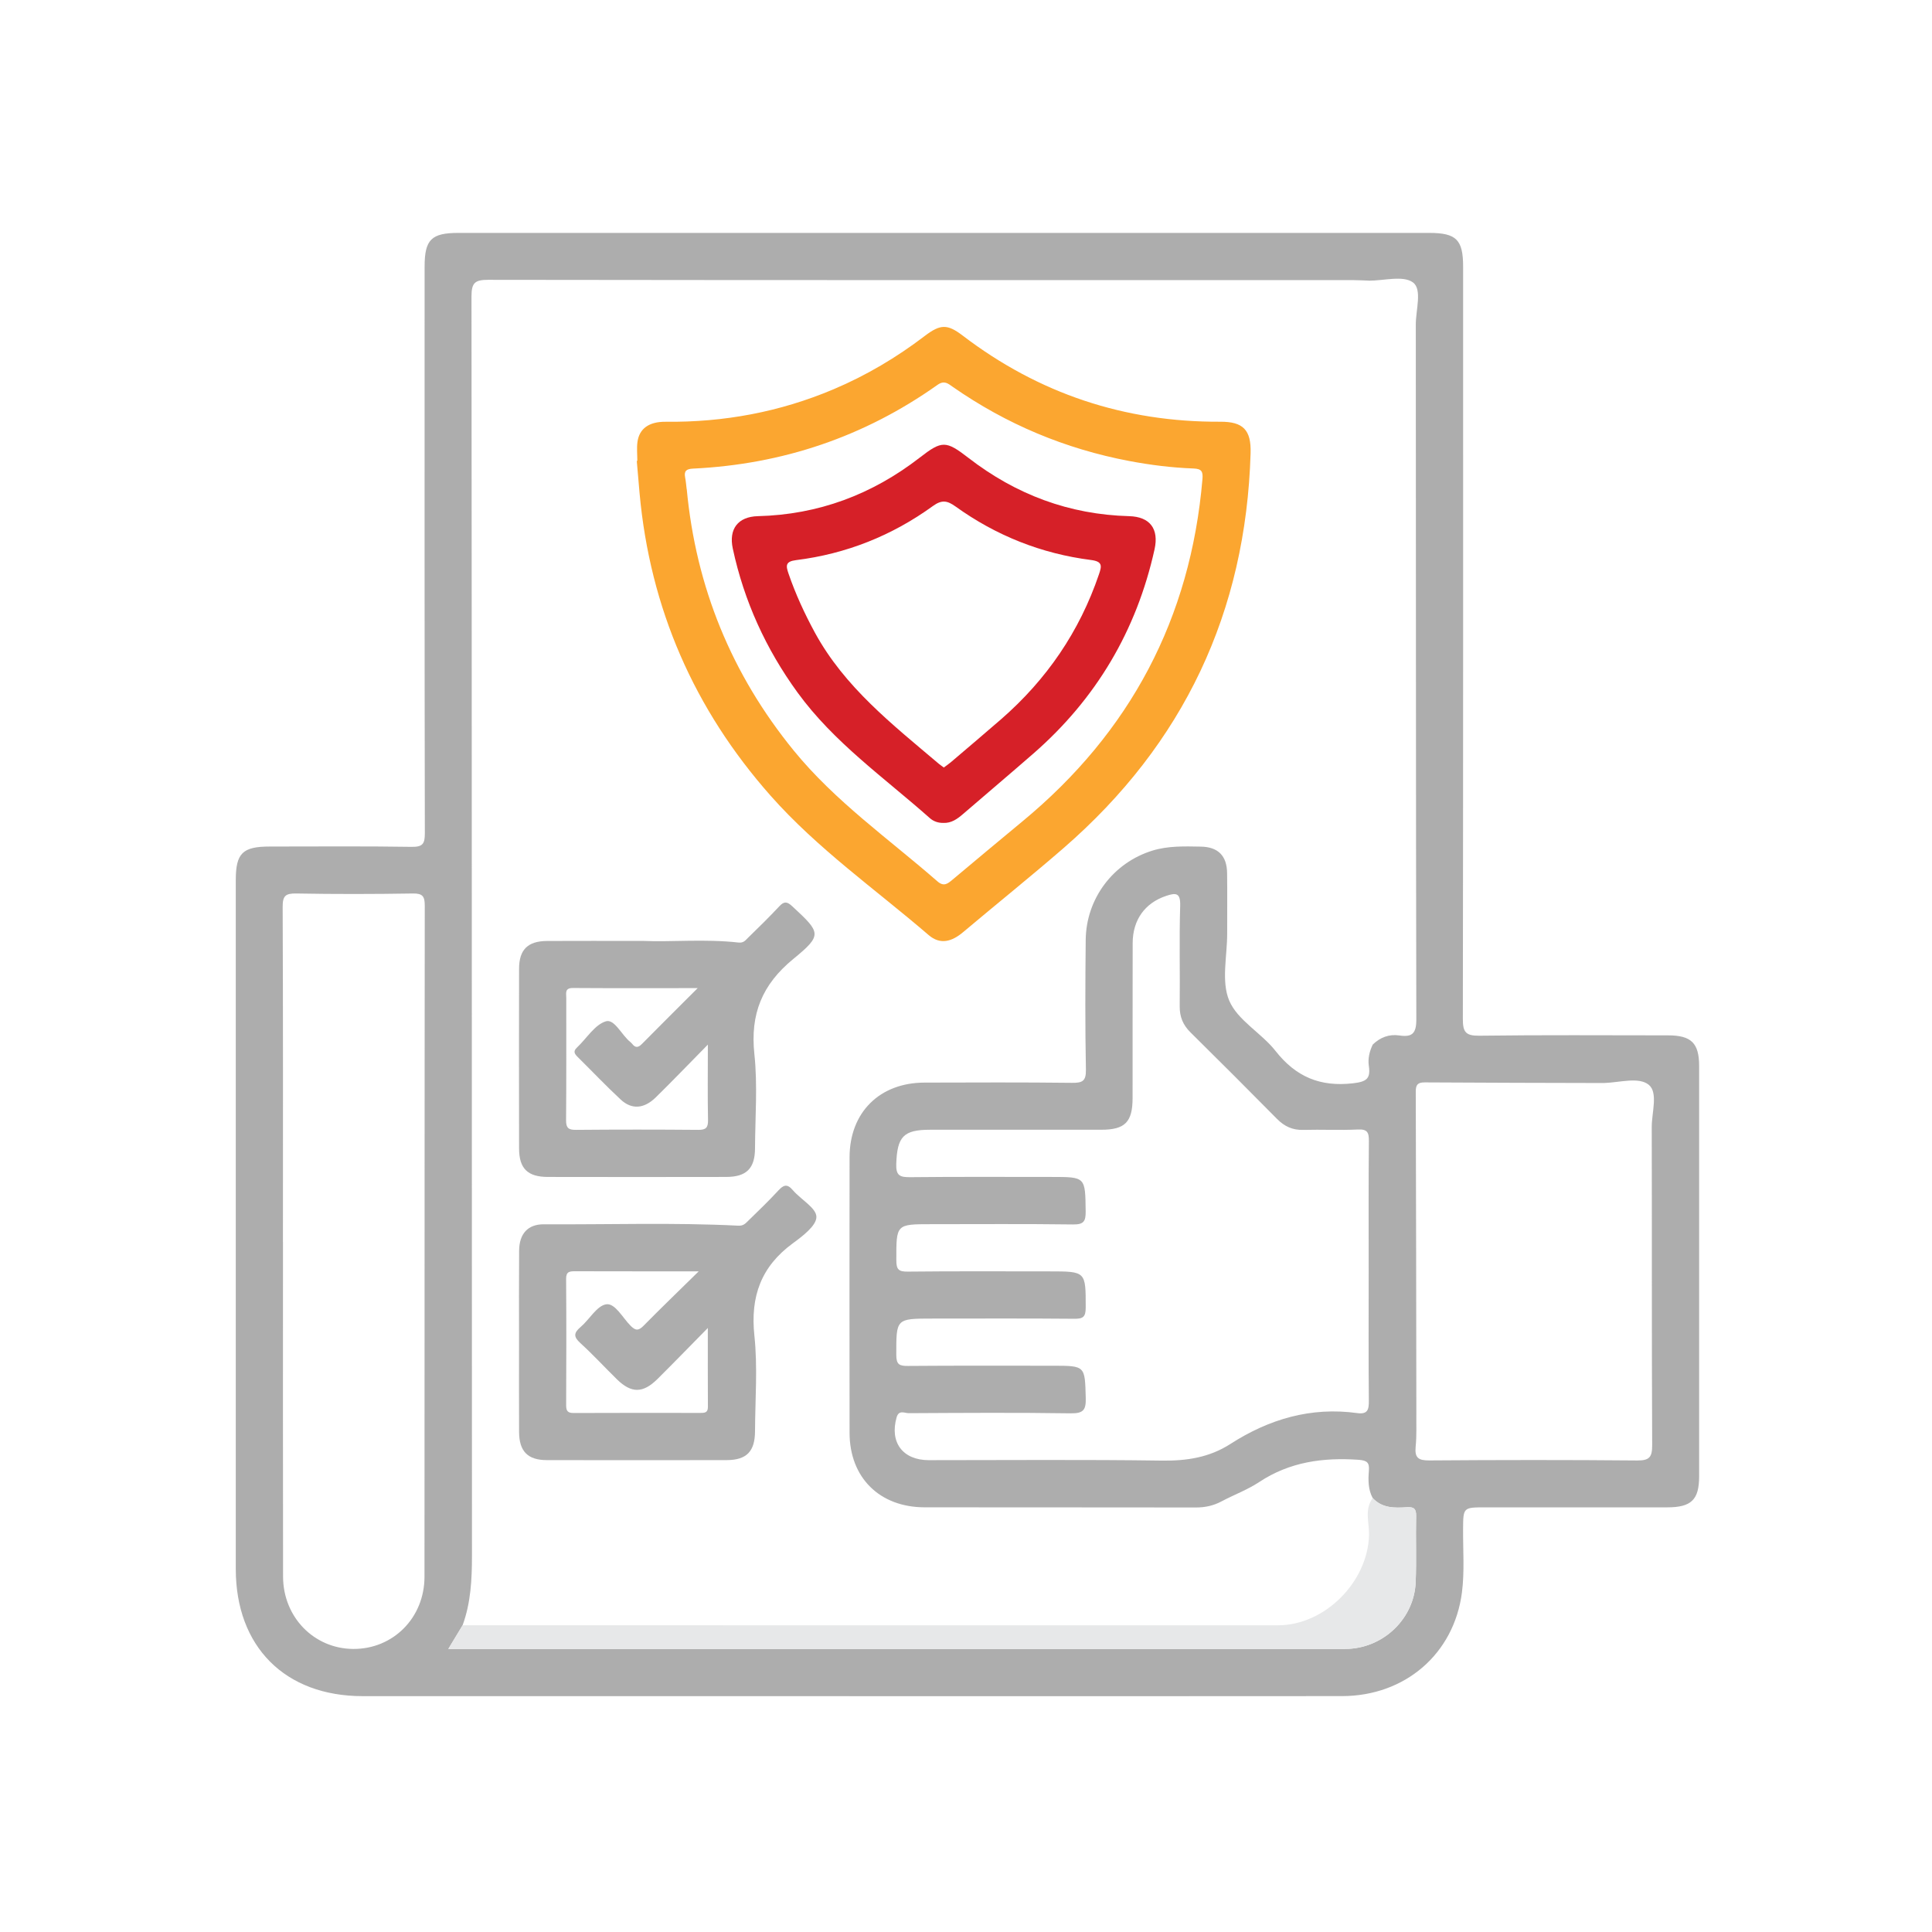
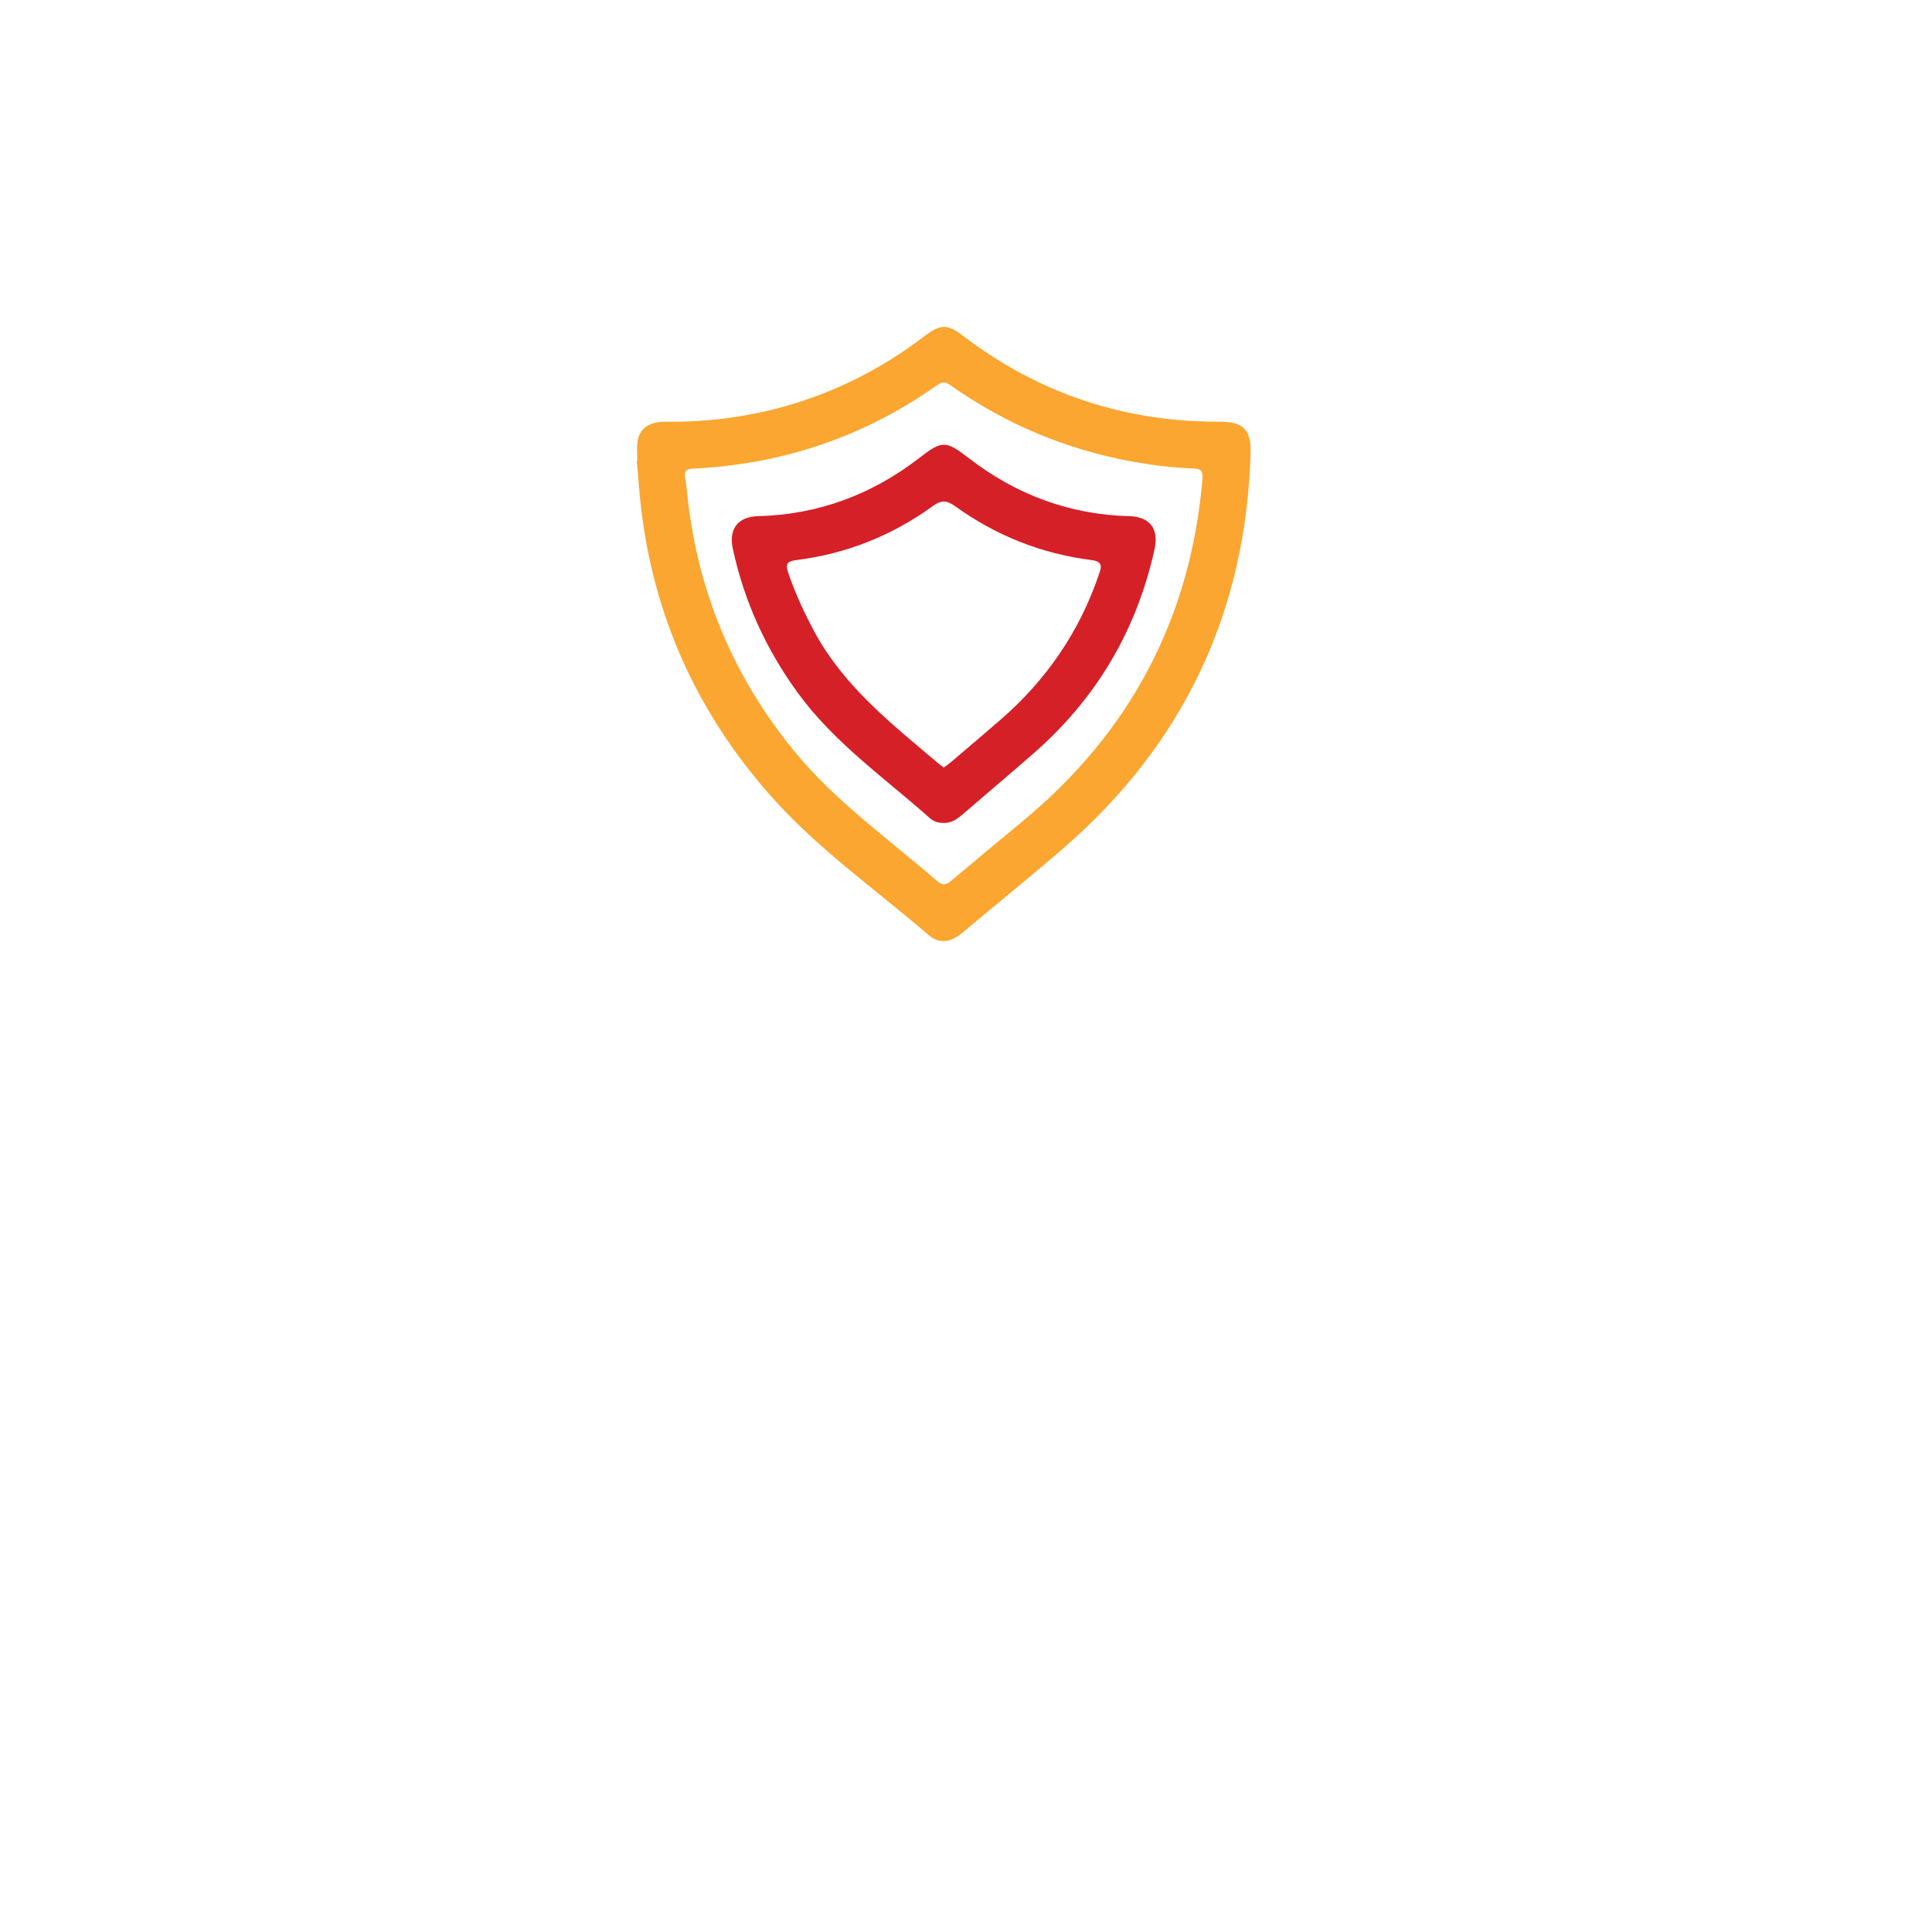
<svg xmlns="http://www.w3.org/2000/svg" id="Layer_1" data-name="Layer 1" viewBox="0 0 490 490">
  <defs>
    <style>
      .cls-1 {
        fill: #fba630;
      }

      .cls-2 {
        fill: #e7e8e9;
      }

      .cls-3 {
        fill: #d62028;
      }

      .cls-4 {
        fill: #adadad;
      }
    </style>
  </defs>
-   <path class="cls-4" d="M215.44,430.18c-41.15,0-82.31,0-123.46,0-19.68,0-32.18-12.53-32.18-32.24,0-58.23,0-116.46,0-174.7,0-6.85,1.71-8.54,8.64-8.54,11.97,0,23.95-.11,35.91,.08,2.87,.05,3.41-.76,3.4-3.49-.09-47.88-.07-95.77-.06-143.65,0-6.88,1.7-8.57,8.6-8.57,82.06,0,164.11,0,246.17,0,6.9,0,8.62,1.71,8.62,8.57,0,63.59,.03,127.19-.07,190.78,0,3.29,.67,4.3,4.15,4.26,15.96-.21,31.92-.1,47.89-.09,5.9,0,7.89,1.96,7.89,7.79,0,34.67,0,69.33,0,104,0,6.02-1.97,7.92-8.14,7.92-15.34,0-30.68,0-46.02,0-5.7,0-5.67,0-5.71,5.53-.03,5.36,.39,10.79-.29,16.07-2.03,15.61-14.47,26.25-30.39,26.27-41.65,.05-83.3,.02-124.95,.02Zm191.54-155.5c-15.2-.04-30.4-.06-45.6-.16-1.81-.01-2.31,.57-2.31,2.34,.09,27.16,.11,54.32,.15,81.48-.04,2.86,.11,5.74-.18,8.58-.28,2.84,.72,3.5,3.49,3.48,17.55-.13,35.11-.15,52.66,.01,3.16,.03,3.85-.84,3.84-3.91-.13-26.89-.04-53.78-.11-80.67,0-3.68,1.65-8.71-.74-10.69-2.5-2.07-7.38-.6-11.22-.47Zm-59.85-203.51c-1.24-.04-2.49-.12-3.73-.12-73.19,0-146.39,.02-219.58-.08-3.32,0-4.24,.71-4.24,4.17,.1,106.48,.07,212.96,.12,319.43,0,6.02-.29,11.93-2.37,17.63-1.13,1.86-2.25,3.73-3.63,6.01,1.52,0,2.6,0,3.68,0,74.04,0,148.09,0,222.13,0,.87,0,1.75,.02,2.62-.03,9.04-.49,16.53-7.82,16.91-16.86,.23-5.6-.01-11.22,.12-16.82,.04-1.88-.61-2.34-2.35-2.23-3.12,.21-6.26,.27-8.66-2.32-1.18-2.19-1.16-4.57-.97-6.93,.16-2.03-.41-2.62-2.58-2.78-9.01-.63-17.49,.51-25.24,5.64-2.98,1.97-6.43,3.24-9.61,4.93-2.04,1.08-4.12,1.52-6.43,1.52-22.93-.05-45.86,0-68.8-.04-11.44-.01-19.04-7.54-19.05-18.89-.03-23.3-.03-46.61,0-69.91,.02-11.36,7.61-18.9,19.02-18.92,12.46-.03,24.93-.09,37.39,.06,2.65,.03,3.59-.42,3.53-3.37-.21-10.96-.16-21.93-.05-32.9,.11-10.51,7.02-19.58,16.93-22.63,4.01-1.23,8.13-1.08,12.23-1.01,4.4,.07,6.64,2.3,6.7,6.7,.07,5.11,0,10.22,.02,15.33,.01,5.73-1.54,12.13,.51,17.01,2.11,5.01,8.16,8.21,11.75,12.78,5.16,6.57,11.31,9.16,19.63,8.21,3.42-.39,4.52-1.15,4.04-4.38-.28-1.89,.16-3.71,.98-5.43,1.89-1.85,4.16-2.71,6.78-2.32,3.25,.48,4.29-.54,4.28-4.07-.13-58.76-.08-117.53-.13-176.29,0-3.68,1.66-8.88-.72-10.63-2.5-1.84-7.38-.43-11.23-.44Zm0,251.53c0-11.1-.06-22.19,.05-33.29,.02-2.2-.38-3.06-2.81-2.94-4.6,.22-9.23-.03-13.84,.1-2.7,.07-4.76-.88-6.63-2.77-7.27-7.36-14.59-14.68-21.95-21.95-1.9-1.87-2.78-3.95-2.75-6.64,.1-8.48-.14-16.96,.12-25.43,.11-3.43-1.1-3.39-3.65-2.53-5.25,1.78-8.38,6.01-8.4,11.92-.04,13.09,0,26.18-.02,39.27,0,6.15-1.91,8.09-7.97,8.09-14.46,.01-28.93,0-43.39,0-6.81,0-8.34,1.78-8.58,8.68-.1,3,.96,3.37,3.56,3.35,11.97-.13,23.94-.06,35.91-.06,8.57,0,8.46,0,8.57,8.73,.03,2.54-.5,3.35-3.21,3.32-11.97-.16-23.94-.07-35.91-.07-9,0-8.91,0-8.9,9.15,0,2.3,.55,2.91,2.88,2.88,11.97-.13,23.94-.06,35.91-.06,9.34,0,9.24,0,9.24,9.19,0,2.38-.69,2.86-2.93,2.83-11.97-.11-23.94-.05-35.91-.05-9.32,0-9.21,0-9.2,9.23,0,2.46,.82,2.8,2.98,2.78,12.22-.1,24.44-.05,36.66-.05,8.34,0,8.19,0,8.41,8.16,.08,3.01-.55,3.95-3.77,3.91-13.71-.21-27.43-.11-41.14-.04-1.02,0-2.49-.9-3.05,1.04-1.83,6.35,1.53,10.88,8.18,10.88,19.7,0,39.4-.17,59.1,.11,6.3,.09,12.05-.8,17.35-4.21,9.82-6.32,20.44-9.46,32.19-7.84,2.67,.37,2.96-.9,2.94-3.14-.1-10.85-.04-21.69-.04-32.54Zm-275.36-7.75c0,28.3-.03,56.6,.02,84.9,.02,10.29,7.82,18.26,17.73,18.36,10.12,.1,18.14-7.86,18.14-18.32,.04-56.72,0-113.45,.07-170.17,0-2.37-.51-3.15-3.03-3.11-9.85,.16-19.7,.18-29.55,0-2.79-.05-3.48,.64-3.46,3.45,.12,28.3,.07,56.6,.07,84.9Z" />
-   <path class="cls-2" d="M117.34,412.2c68.93,0,137.86,.03,206.8,.01,11.9,0,22.8-11.05,23.08-22.92,.07-3.11-1.23-6.43,.94-9.35,2.39,2.6,5.53,2.53,8.66,2.32,1.73-.12,2.39,.35,2.35,2.23-.13,5.61,.12,11.22-.12,16.82-.38,9.03-7.86,16.37-16.91,16.86-.87,.05-1.74,.03-2.62,.03-74.04,0-148.09,0-222.13,0-1.08,0-2.16,0-3.68,0,1.38-2.28,2.51-4.15,3.63-6.01Z" />
  <path class="cls-1" d="M161.64,116.9c0-1.62-.18-3.27,.04-4.85,.47-3.35,2.94-5.12,7.12-5.08,14.76,.16,28.96-2.47,42.58-8.23,8.3-3.51,15.98-8.06,23.14-13.52,3.99-3.04,5.75-3.08,9.66-.09,19.29,14.71,41.06,21.95,65.31,21.83,5.79-.03,7.86,2.07,7.69,7.95-1.18,40.29-16.96,73.72-47.4,100.15-8.37,7.27-17.04,14.21-25.52,21.36-2.81,2.37-5.77,3.29-8.74,.73-13.5-11.61-28.19-21.9-40.07-35.33-19.41-21.94-30.58-47.51-33.24-76.73-.25-2.73-.47-5.46-.71-8.19,.05,0,.09,0,.14-.01Zm12.53,7.12c2.33,24.86,11.36,46.98,27.15,66.35,10.5,12.88,24.06,22.36,36.43,33.16,1.63,1.42,2.6,.6,3.8-.4,5.92-4.96,11.85-9.92,17.8-14.84,27.3-22.57,42.61-51.43,45.62-86.78,.16-1.93-.21-2.61-2.26-2.69-5.48-.2-10.91-.88-16.31-1.9-16.26-3.08-31.17-9.34-44.75-18.8-1.21-.84-2.14-1.74-3.89-.5-18.57,13.16-39.29,20.14-62,21.23-1.6,.08-2.32,.54-2,2.2,.19,.98,.27,1.97,.39,2.96Z" />
-   <path class="cls-4" d="M163.22,238.64c6.92,.31,15.52-.55,24.08,.41,1.34,.15,1.81-.63,2.46-1.25,2.68-2.6,5.34-5.22,7.89-7.94,1.19-1.27,1.93-1.26,3.25-.04,7.26,6.73,7.78,7.27,.33,13.37-7.98,6.53-10.98,14.02-9.9,24.17,.84,7.88,.2,15.93,.16,23.9-.02,5.09-2.18,7.23-7.3,7.24-15.07,.03-30.15,.03-45.22,0-5.15,0-7.31-2.13-7.32-7.22-.03-15.2-.03-30.39,0-45.59,.01-4.85,2.22-7.01,7.12-7.04,7.6-.04,15.2-.01,24.45-.01Zm16.31,26.3c-4.86,4.94-8.96,9.21-13.19,13.36-2.98,2.93-6.12,3.18-8.92,.57-3.73-3.47-7.25-7.18-10.88-10.77-.79-.78-1.27-1.42-.21-2.42,2.45-2.29,4.48-5.77,7.33-6.65,2.17-.67,3.99,3.46,6.17,5.22,.19,.16,.38,.33,.53,.53,.81,1.02,1.52,.93,2.43,.01,4.5-4.56,9.05-9.07,14.16-14.18-11.1,0-21.38,.04-31.66-.03-2.11-.01-1.67,1.35-1.67,2.51-.01,10.33,.04,20.67-.05,31-.02,1.99,.6,2.49,2.52,2.47,10.33-.09,20.67-.09,31,0,1.97,.02,2.52-.57,2.48-2.51-.12-5.97-.04-11.95-.04-19.13Z" />
-   <path class="cls-4" d="M131.64,340.01c0-7.6-.04-15.2,.02-22.79,.03-4.29,2.2-6.74,6.28-6.71,16.43,.1,32.87-.48,49.29,.35,1.29,.07,1.82-.54,2.47-1.18,2.59-2.52,5.19-5.02,7.64-7.67,1.34-1.46,2.27-1.9,3.76-.14,2.01,2.36,5.93,4.48,5.96,6.75,.03,2.22-3.49,4.89-5.95,6.69-8.08,5.9-10.83,13.5-9.78,23.42,.85,8.01,.2,16.17,.16,24.27-.02,5.14-2.15,7.31-7.22,7.32-15.2,.03-30.4,.03-45.59,0-4.84-.01-7-2.23-7.03-7.13-.04-7.72-.01-15.45-.01-23.17Zm45.57-17.57c-11.21,0-21.27,.01-31.33-.02-1.39,0-2.31,.06-2.3,1.91,.08,10.71,.06,21.41,.01,32.12,0,1.45,.46,1.93,1.91,1.92,10.71-.05,21.41-.03,32.12-.02,1.08,0,1.93-.04,1.92-1.51-.04-6.38-.02-12.76-.02-20.03-4.72,4.79-8.7,8.9-12.75,12.92-3.7,3.67-6.63,3.68-10.3,.1-3.11-3.05-6.07-6.27-9.28-9.2-1.74-1.58-1.71-2.56,.04-4.05,2.27-1.92,4.13-5.42,6.53-5.78,2.23-.34,4.16,3.42,6.16,5.43,1.25,1.26,2,1.33,3.28,.03,4.35-4.42,8.82-8.72,14.01-13.82Z" />
  <path class="cls-3" d="M239.27,208.7c-1.31,.05-2.53-.39-3.46-1.22-11.54-10.24-24.32-19.16-33.54-31.85-8.02-11.04-13.56-23.17-16.42-36.51-1.06-4.93,1.3-8.08,6.36-8.21,15.36-.38,28.96-5.48,41.06-14.85,5.65-4.38,6.62-4.36,12.39,.1,12.01,9.27,25.5,14.34,40.71,14.75,5.3,.14,7.6,3.23,6.45,8.42-4.57,20.62-14.81,37.9-30.72,51.78-5.92,5.16-11.92,10.23-17.87,15.36-1.45,1.25-2.94,2.32-4.97,2.24Zm.12-14.05c.6-.45,1.2-.86,1.75-1.32,4.27-3.64,8.56-7.26,12.79-10.94,11.52-10.04,19.87-22.23,24.79-36.73,.7-2.06,.99-3.25-2-3.63-12.58-1.6-24.07-6.17-34.37-13.57-2.09-1.5-3.47-1.77-5.75-.12-10.37,7.51-21.98,12.14-34.7,13.72-2.73,.34-2.6,1.43-1.92,3.4,1.78,5.2,4.07,10.15,6.69,14.98,7.54,13.85,19.69,23.32,31.38,33.23,.37,.31,.78,.58,1.34,1Z" />
</svg>